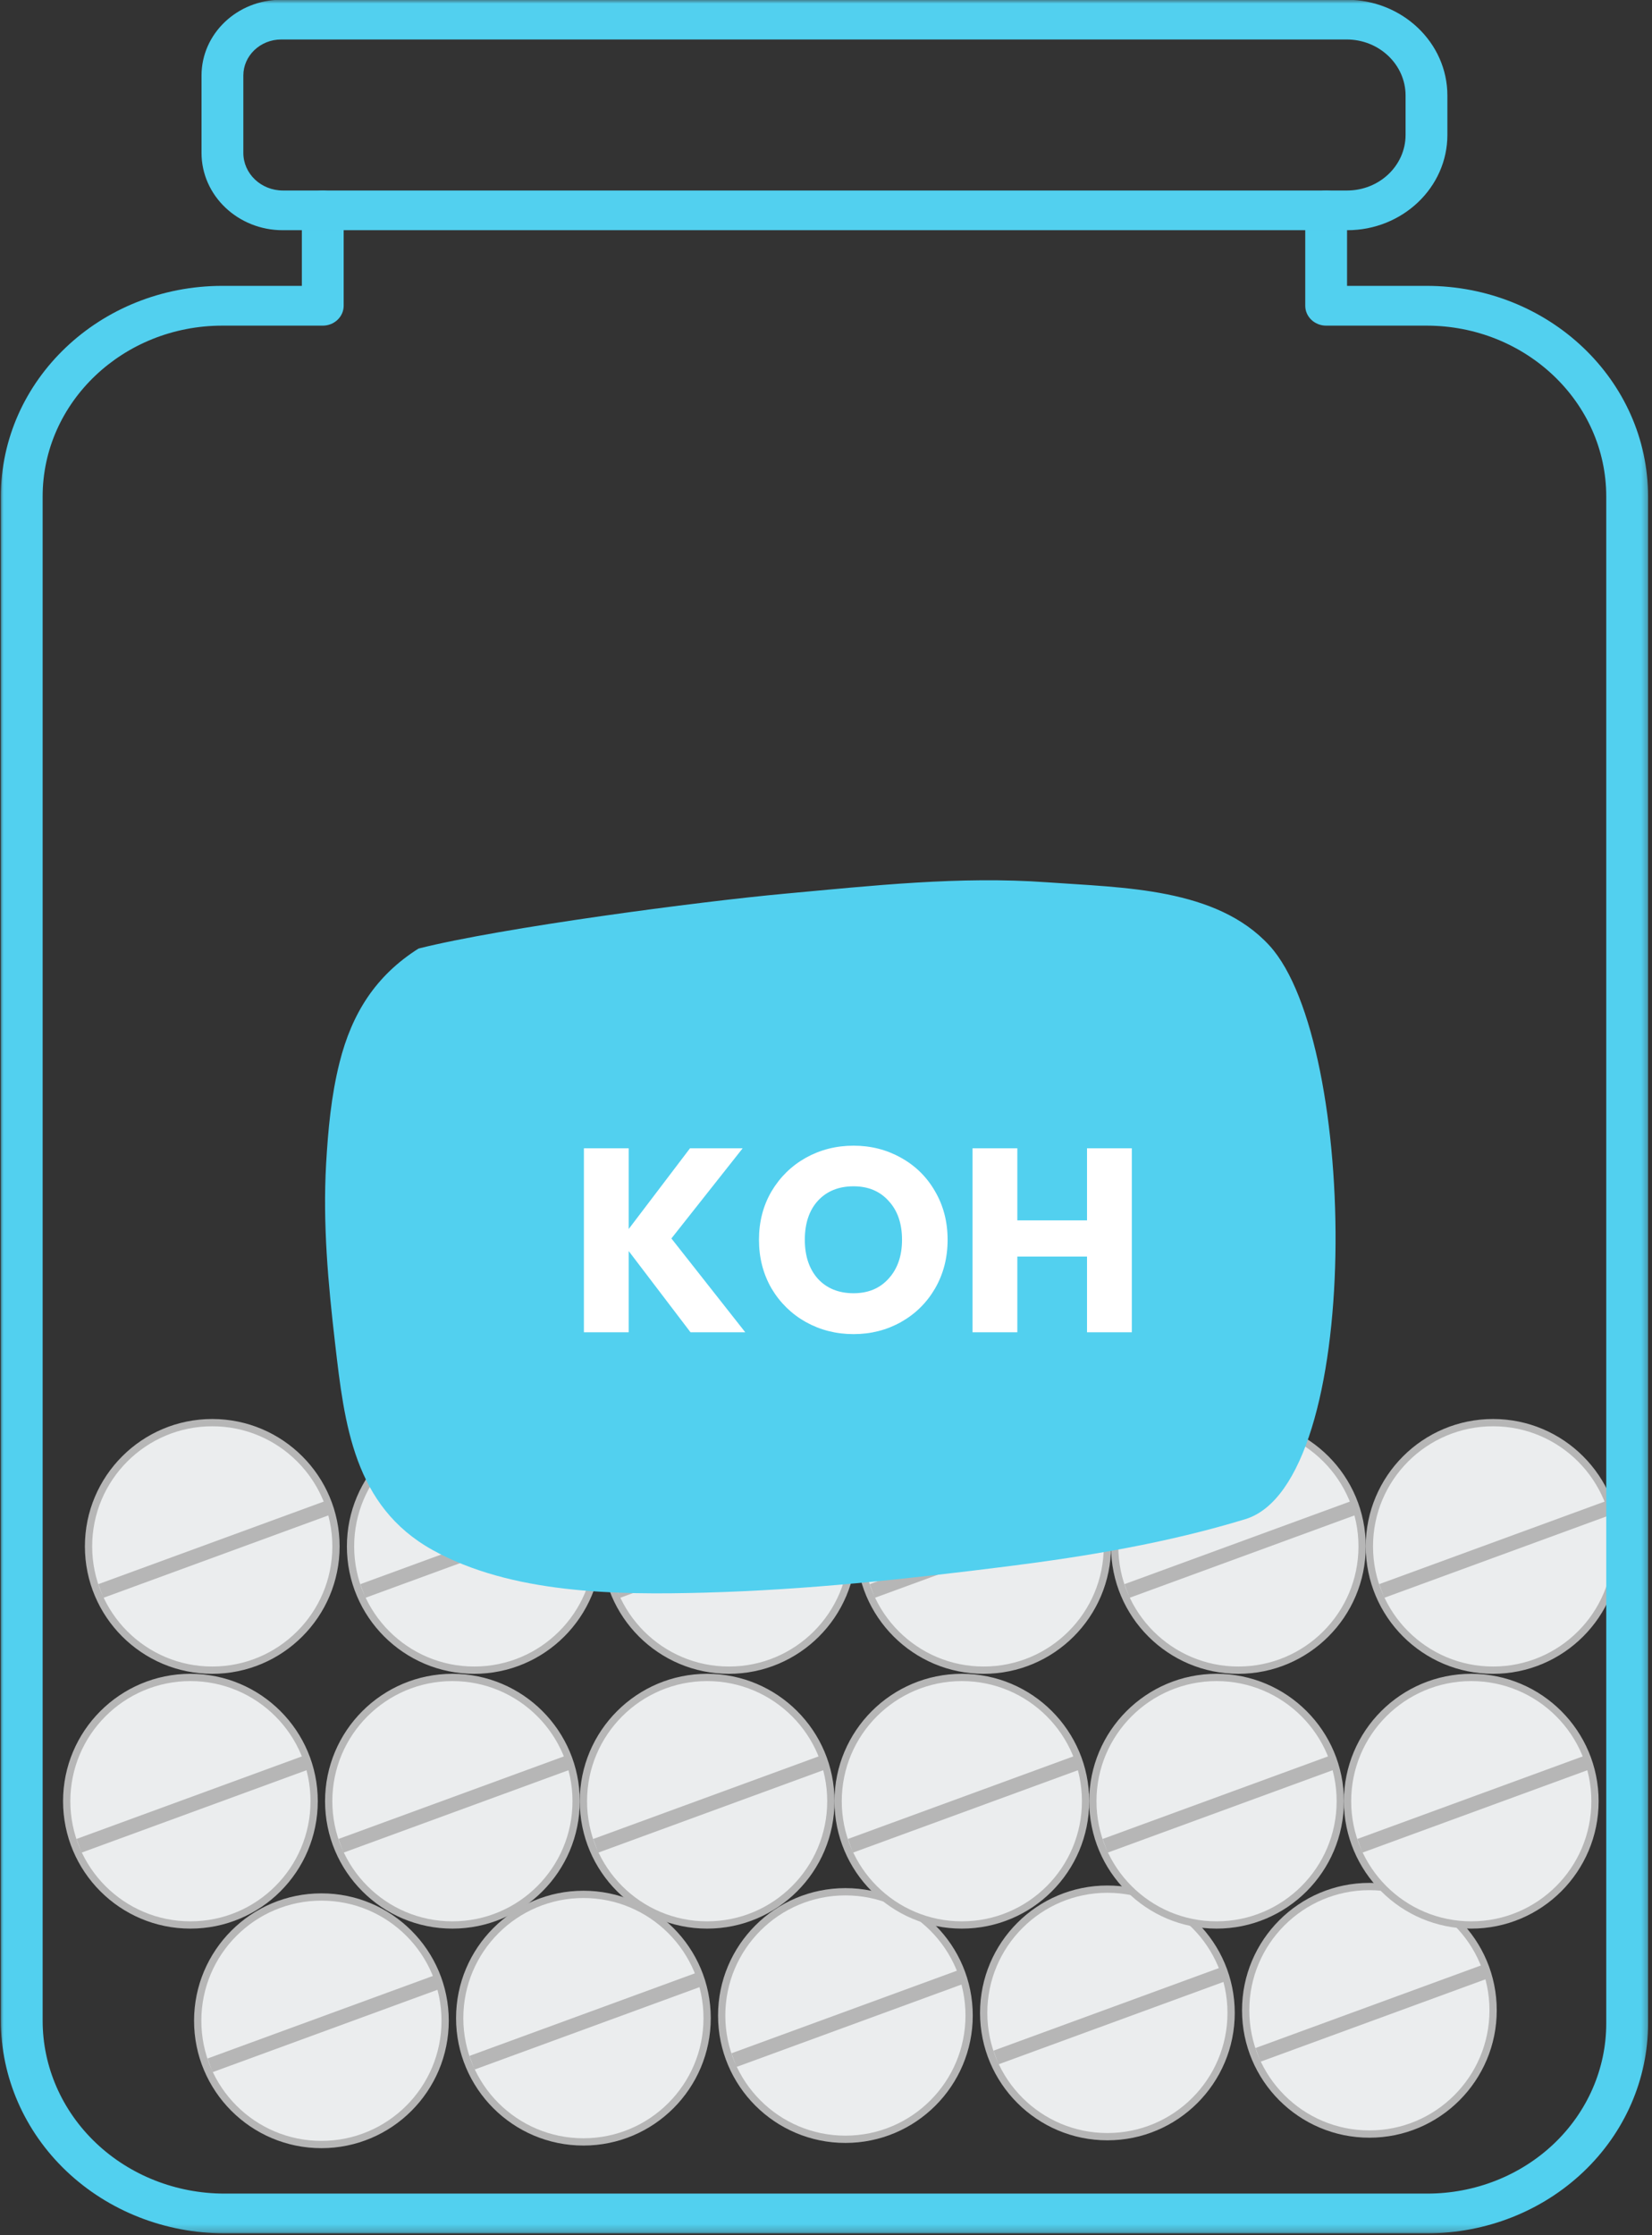
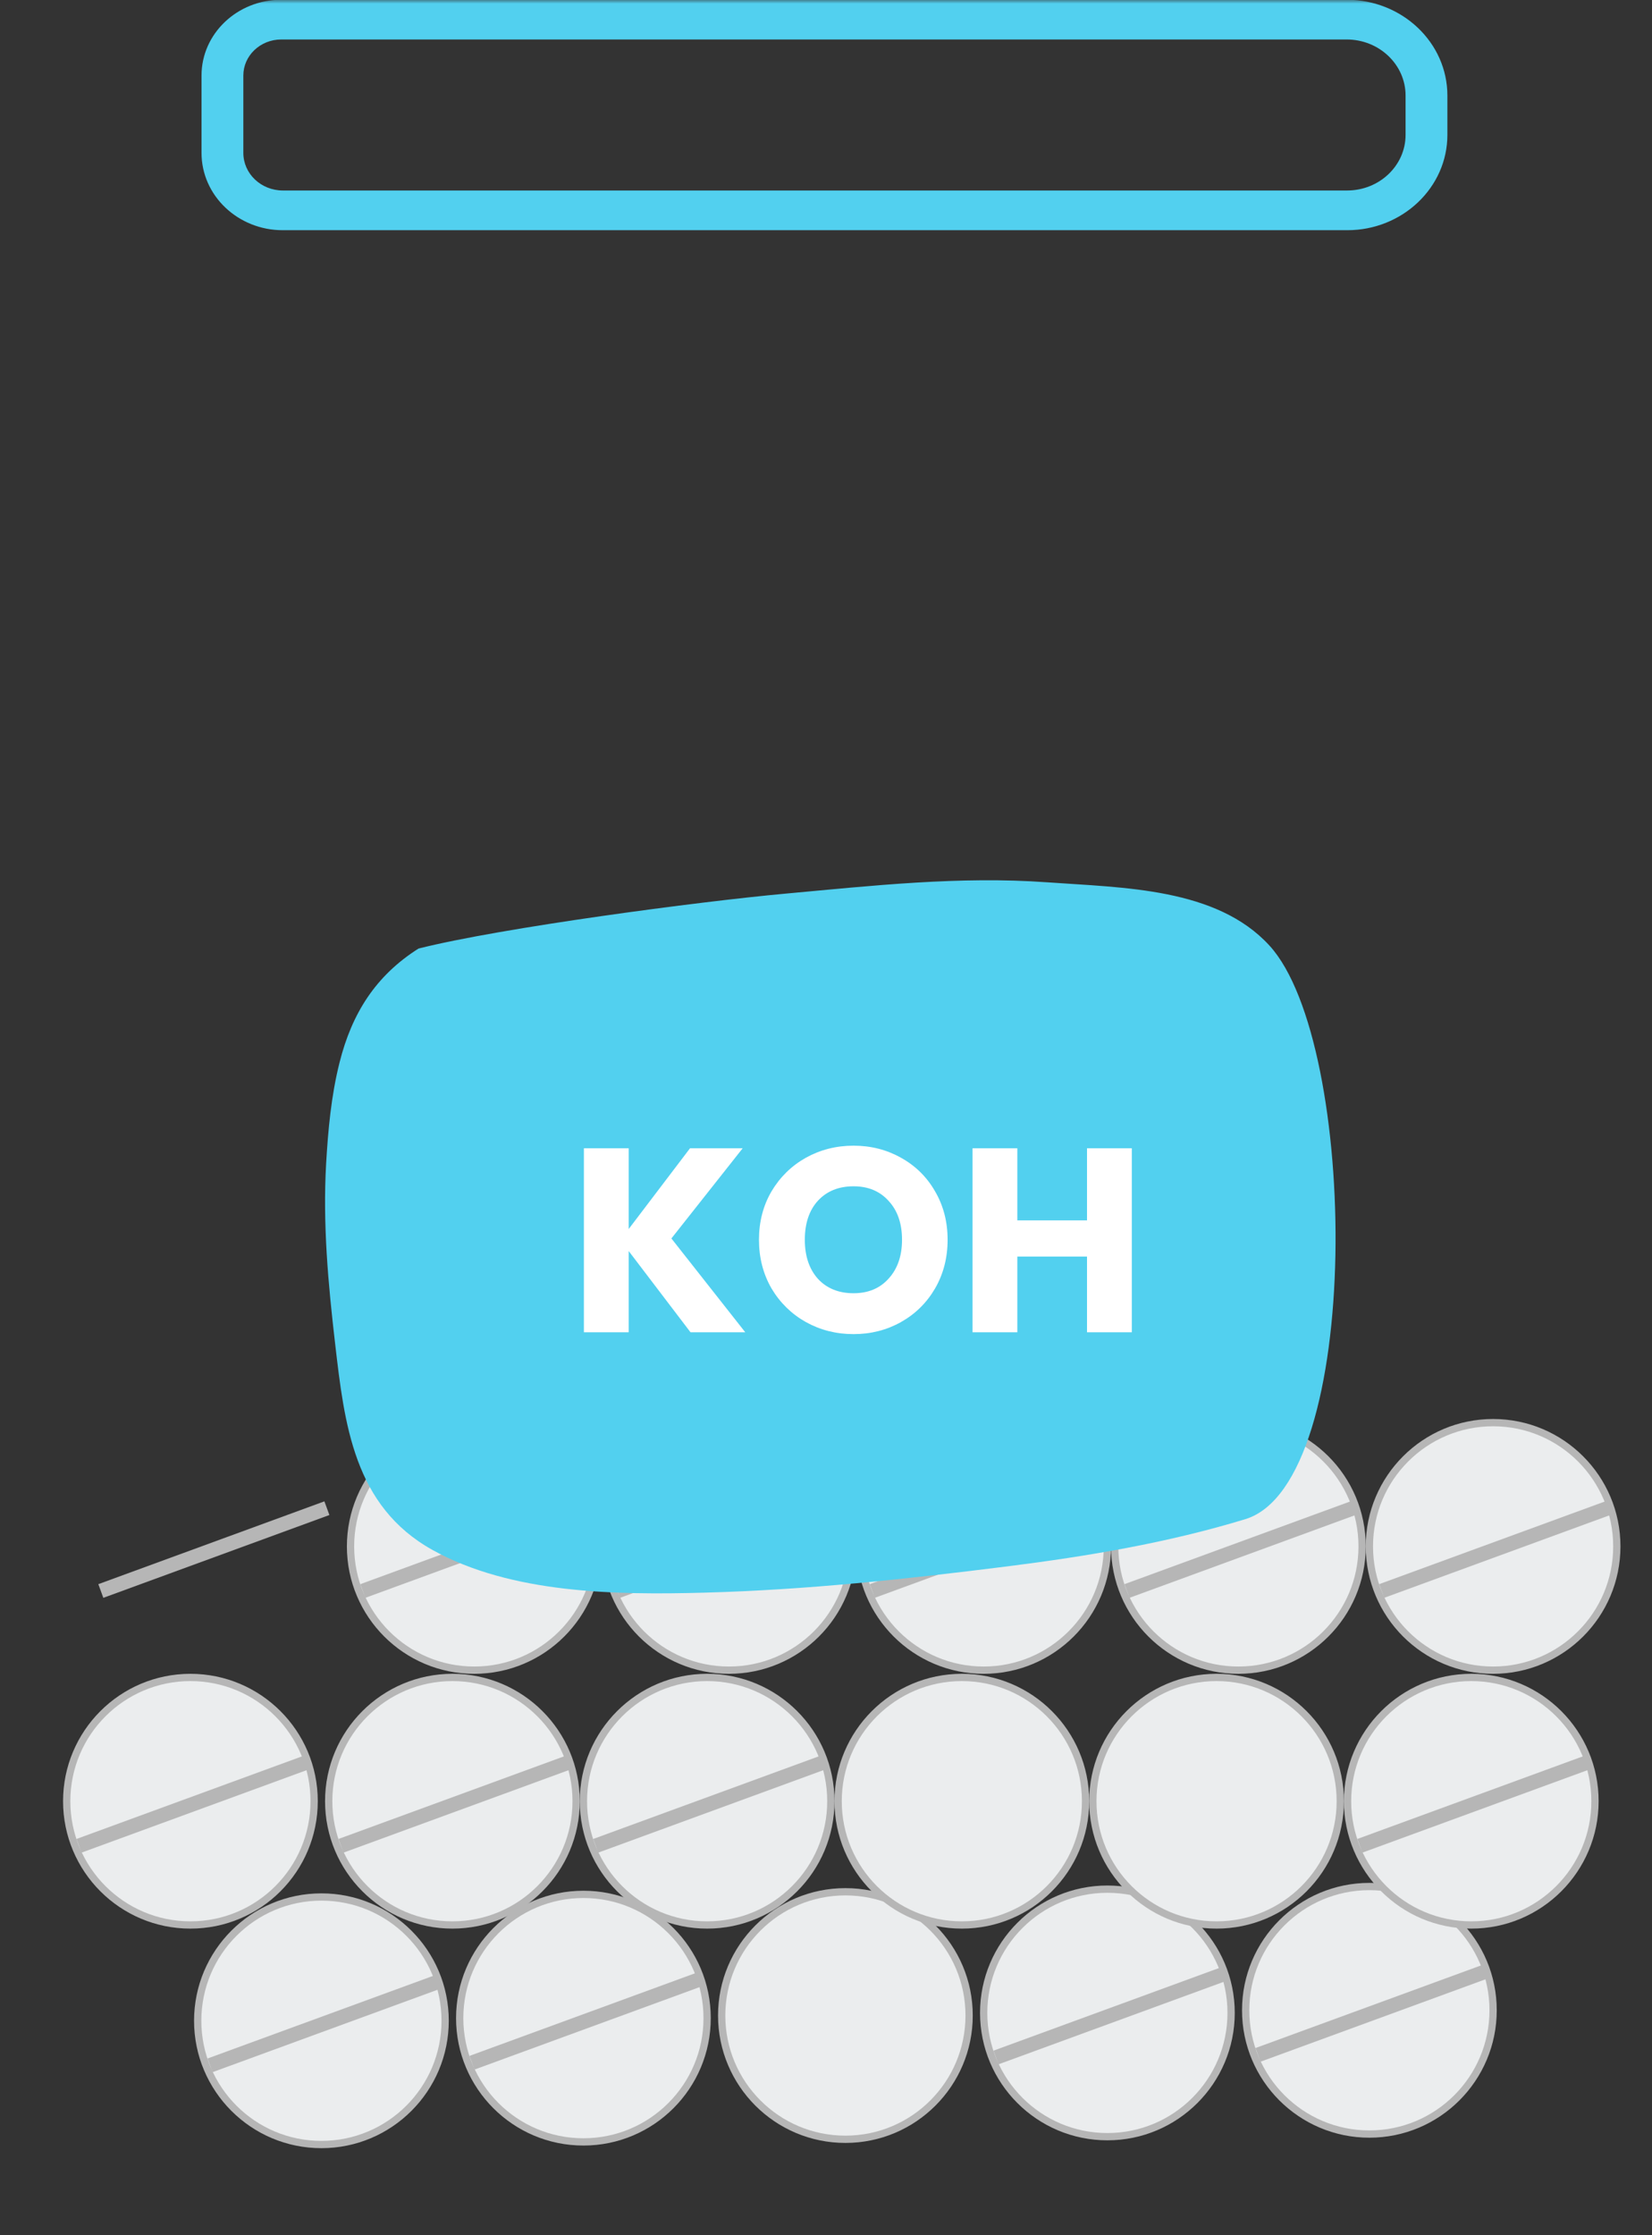
<svg xmlns="http://www.w3.org/2000/svg" width="227" height="307" viewBox="0 0 227 307" fill="none">
  <rect x="0" y="0" width="227" height="307" fill="#333333" stroke="none" />
-   <path d="M29.166 195.411C38.555 195.411 46.166 203.025 46.166 212.409C46.166 221.797 38.555 229.411 29.166 229.411C19.777 229.411 12.166 221.797 12.166 212.409C12.166 203.025 19.777 195.411 29.166 195.411Z" fill="#EBEDEE" stroke="#B6B6B6" />
  <path d="M13.855 218.536L44.918 207.161" stroke="#B6B6B6" stroke-width="2" />
  <path d="M65.166 195.411C74.555 195.411 82.166 203.025 82.166 212.409C82.166 221.797 74.555 229.411 65.166 229.411C55.777 229.411 48.166 221.797 48.166 212.409C48.166 203.025 55.777 195.411 65.166 195.411Z" fill="#EBEDEE" stroke="#B6B6B6" />
  <path d="M49.855 218.536L80.918 207.161" stroke="#B6B6B6" stroke-width="2" />
  <path d="M100.166 195.411C109.555 195.411 117.166 203.025 117.166 212.409C117.166 221.797 109.555 229.411 100.166 229.411C90.777 229.411 83.166 221.797 83.166 212.409C83.166 203.025 90.777 195.411 100.166 195.411Z" fill="#EBEDEE" stroke="#B6B6B6" />
  <path d="M84.856 218.536L115.918 207.161" stroke="#B6B6B6" stroke-width="2" />
  <path d="M135.166 195.411C144.555 195.411 152.166 203.025 152.166 212.409C152.166 221.797 144.555 229.411 135.166 229.411C125.777 229.411 118.166 221.797 118.166 212.409C118.166 203.025 125.777 195.411 135.166 195.411Z" fill="#EBEDEE" stroke="#B6B6B6" />
  <path d="M119.855 218.536L150.918 207.161" stroke="#B6B6B6" stroke-width="2" />
  <path d="M170.166 195.411C179.555 195.411 187.166 203.025 187.166 212.409C187.166 221.797 179.555 229.411 170.166 229.411C160.777 229.411 153.166 221.797 153.166 212.409C153.166 203.025 160.777 195.411 170.166 195.411Z" fill="#EBEDEE" stroke="#B6B6B6" />
  <path d="M154.855 218.536L185.918 207.161" stroke="#B6B6B6" stroke-width="2" />
  <path d="M205.166 195.411C214.555 195.411 222.166 203.025 222.166 212.409C222.166 221.797 214.555 229.411 205.166 229.411C195.777 229.411 188.166 221.797 188.166 212.409C188.166 203.025 195.777 195.411 205.166 195.411Z" fill="#EBEDEE" stroke="#B6B6B6" />
  <path d="M189.855 218.536L220.918 207.161" stroke="#B6B6B6" stroke-width="2" />
  <mask id="mask0_5707_1443" style="mask-type:luminance" maskUnits="userSpaceOnUse" x="0" y="25" width="227" height="282">
-     <path d="M0 25.578H226.667V306.766H0V25.578Z" fill="white" />
-   </mask>
+     </mask>
  <g mask="url(#mask0_5707_1443)">
    <path fill-rule="evenodd" clip-rule="evenodd" d="M41.478 28.896C41.478 27.391 42.765 26.167 44.353 26.167C45.937 26.167 47.223 27.391 47.223 28.896V42C47.223 43.505 45.937 44.729 44.353 44.729H30.557C16.921 44.729 5.859 55.234 5.859 68.198V277.563C5.859 283.859 8.494 289.901 13.182 294.354C17.869 298.807 24.223 301.307 30.848 301.307H196.13C202.645 301.307 208.9 298.849 213.515 294.464C218.124 290.083 220.713 284.141 220.713 277.943V68.198C220.713 55.234 209.656 44.729 196.015 44.729H182.223C180.64 44.729 179.354 43.505 179.354 42V28.896C179.354 27.391 180.64 26.167 182.223 26.167C183.807 26.167 185.098 27.391 185.098 28.896V39.266H196.015C212.827 39.266 226.458 52.219 226.458 68.198V277.943C226.458 285.589 223.26 292.922 217.572 298.323C211.885 303.729 204.171 306.766 196.13 306.766H30.848C22.697 306.766 14.885 303.693 9.119 298.214C3.354 292.734 0.119 285.307 0.119 277.563V68.198C0.119 52.219 13.744 39.266 30.557 39.266H41.478V28.896Z" fill="#52D0EF" />
  </g>
  <mask id="mask1_5707_1443" style="mask-type:luminance" maskUnits="userSpaceOnUse" x="26" y="0" width="174" height="33">
    <path d="M26.666 0H199.999V32.245H26.666V0Z" fill="white" />
  </mask>
  <g mask="url(#mask1_5707_1443)">
    <path fill-rule="evenodd" clip-rule="evenodd" d="M185.035 -0.036C192.681 -0.036 198.884 5.854 198.884 13.125V18.526C198.884 25.761 192.712 31.625 185.098 31.625H38.874C32.697 31.625 27.691 26.87 27.691 21V10.375C27.691 4.625 32.598 -0.036 38.65 -0.036H185.035ZM185.035 5.422H38.65C35.77 5.422 33.436 7.641 33.436 10.375V21C33.436 23.854 35.868 26.167 38.874 26.167H185.098C189.54 26.167 193.139 22.745 193.139 18.526V13.125C193.139 8.87 189.509 5.422 185.035 5.422Z" fill="#52D0EF" />
  </g>
  <path fill-rule="evenodd" clip-rule="evenodd" d="M57.51 130.29C51.629 134.014 48.353 139.181 46.655 145.951C45.51 150.504 45.082 155.181 44.812 159.847C44.338 168.113 45.093 176.337 46.046 184.54C47.327 195.603 48.614 206.884 59.431 212.899C70.275 218.931 84.692 219.087 96.775 218.764C110.822 218.384 124.483 216.905 138.405 215.155C149.395 213.769 160.442 211.925 171.114 208.67C187.431 203.696 186.707 143.29 174.437 129.884C167.166 121.941 154.379 121.946 143.89 121.191C131.853 120.321 119.843 121.66 107.864 122.754C96.14 123.826 68.978 127.405 57.51 130.29Z" fill="#52D0EF" />
  <path d="M94.884 183L86.388 171.84V183H80.232V157.728H86.388V168.816L94.812 157.728H102.048L92.256 170.112L102.408 183H94.884ZM117.286 183.252C114.91 183.252 112.726 182.7 110.734 181.596C108.766 180.492 107.194 178.956 106.018 176.988C104.866 174.996 104.29 172.764 104.29 170.292C104.29 167.82 104.866 165.6 106.018 163.632C107.194 161.664 108.766 160.128 110.734 159.024C112.726 157.92 114.91 157.368 117.286 157.368C119.662 157.368 121.834 157.92 123.802 159.024C125.794 160.128 127.354 161.664 128.482 163.632C129.634 165.6 130.21 167.82 130.21 170.292C130.21 172.764 129.634 174.996 128.482 176.988C127.33 178.956 125.77 180.492 123.802 181.596C121.834 182.7 119.662 183.252 117.286 183.252ZM117.286 177.636C119.302 177.636 120.91 176.964 122.11 175.62C123.334 174.276 123.946 172.5 123.946 170.292C123.946 168.06 123.334 166.284 122.11 164.964C120.91 163.62 119.302 162.948 117.286 162.948C115.246 162.948 113.614 163.608 112.39 164.928C111.19 166.248 110.59 168.036 110.59 170.292C110.59 172.524 111.19 174.312 112.39 175.656C113.614 176.976 115.246 177.636 117.286 177.636ZM155.522 157.728V183H149.366V172.596H139.79V183H133.634V157.728H139.79V167.628H149.366V157.728H155.522Z" fill="white" />
  <path d="M44.166 260.568C53.555 260.568 61.166 268.181 61.166 277.566C61.166 286.954 53.555 294.568 44.166 294.568C34.777 294.568 27.166 286.954 27.166 277.566C27.166 268.181 34.777 260.568 44.166 260.568Z" fill="#EBEDEE" stroke="#B6B6B6" />
  <path d="M28.855 283.693L59.918 272.318" stroke="#B6B6B6" stroke-width="2" />
  <path d="M80.166 260.208C89.555 260.208 97.166 267.822 97.166 277.206C97.166 286.594 89.555 294.208 80.166 294.208C70.777 294.208 63.166 286.594 63.166 277.206C63.166 267.822 70.777 260.208 80.166 260.208Z" fill="#EBEDEE" stroke="#B6B6B6" />
  <path d="M64.856 283.333L95.918 271.958" stroke="#B6B6B6" stroke-width="2" />
  <path d="M116.166 259.849C125.555 259.849 133.166 267.463 133.166 276.847C133.166 286.235 125.555 293.849 116.166 293.849C106.777 293.849 99.166 286.235 99.166 276.847C99.166 267.463 106.777 259.849 116.166 259.849Z" fill="#EBEDEE" stroke="#B6B6B6" />
-   <path d="M100.855 282.974L131.918 271.599" stroke="#B6B6B6" stroke-width="2" />
  <path d="M152.166 259.49C161.555 259.49 169.166 267.103 169.166 276.488C169.166 285.875 161.555 293.49 152.166 293.49C142.777 293.49 135.166 285.875 135.166 276.488C135.166 267.103 142.777 259.49 152.166 259.49Z" fill="#EBEDEE" stroke="#B6B6B6" />
  <path d="M136.855 282.614L167.918 271.239" stroke="#B6B6B6" stroke-width="2" />
  <path d="M188.166 259.13C197.555 259.13 205.166 266.744 205.166 276.128C205.166 285.516 197.555 293.13 188.166 293.13C178.777 293.13 171.166 285.516 171.166 276.128C171.166 266.744 178.777 259.13 188.166 259.13Z" fill="#EBEDEE" stroke="#B6B6B6" />
  <path d="M172.855 282.255L203.918 270.88" stroke="#B6B6B6" stroke-width="2" />
  <path d="M26.166 230.411C35.555 230.411 43.166 238.025 43.166 247.409C43.166 256.797 35.555 264.411 26.166 264.411C16.777 264.411 9.166 256.797 9.166 247.409C9.166 238.025 16.777 230.411 26.166 230.411Z" fill="#EBEDEE" stroke="#B6B6B6" />
  <path d="M10.855 253.536L41.918 242.161" stroke="#B6B6B6" stroke-width="2" />
  <path d="M62.166 230.411C71.555 230.411 79.166 238.025 79.166 247.409C79.166 256.797 71.555 264.411 62.166 264.411C52.777 264.411 45.166 256.797 45.166 247.409C45.166 238.025 52.777 230.411 62.166 230.411Z" fill="#EBEDEE" stroke="#B6B6B6" />
  <path d="M46.855 253.536L77.918 242.161" stroke="#B6B6B6" stroke-width="2" />
  <path d="M97.166 230.411C106.555 230.411 114.166 238.025 114.166 247.409C114.166 256.797 106.555 264.411 97.166 264.411C87.777 264.411 80.166 256.797 80.166 247.409C80.166 238.025 87.777 230.411 97.166 230.411Z" fill="#EBEDEE" stroke="#B6B6B6" />
  <path d="M81.856 253.536L112.918 242.161" stroke="#B6B6B6" stroke-width="2" />
  <path d="M132.166 230.411C141.555 230.411 149.166 238.025 149.166 247.409C149.166 256.797 141.555 264.411 132.166 264.411C122.777 264.411 115.166 256.797 115.166 247.409C115.166 238.025 122.777 230.411 132.166 230.411Z" fill="#EBEDEE" stroke="#B6B6B6" />
-   <path d="M116.855 253.536L147.918 242.161" stroke="#B6B6B6" stroke-width="2" />
  <path d="M167.166 230.411C176.555 230.411 184.166 238.025 184.166 247.409C184.166 256.797 176.555 264.411 167.166 264.411C157.777 264.411 150.166 256.797 150.166 247.409C150.166 238.025 157.777 230.411 167.166 230.411Z" fill="#EBEDEE" stroke="#B6B6B6" />
-   <path d="M151.855 253.536L182.918 242.161" stroke="#B6B6B6" stroke-width="2" />
  <path d="M202.166 230.411C211.555 230.411 219.166 238.025 219.166 247.409C219.166 256.797 211.555 264.411 202.166 264.411C192.777 264.411 185.166 256.797 185.166 247.409C185.166 238.025 192.777 230.411 202.166 230.411Z" fill="#EBEDEE" stroke="#B6B6B6" />
  <path d="M186.855 253.536L217.918 242.161" stroke="#B6B6B6" stroke-width="2" />
</svg>